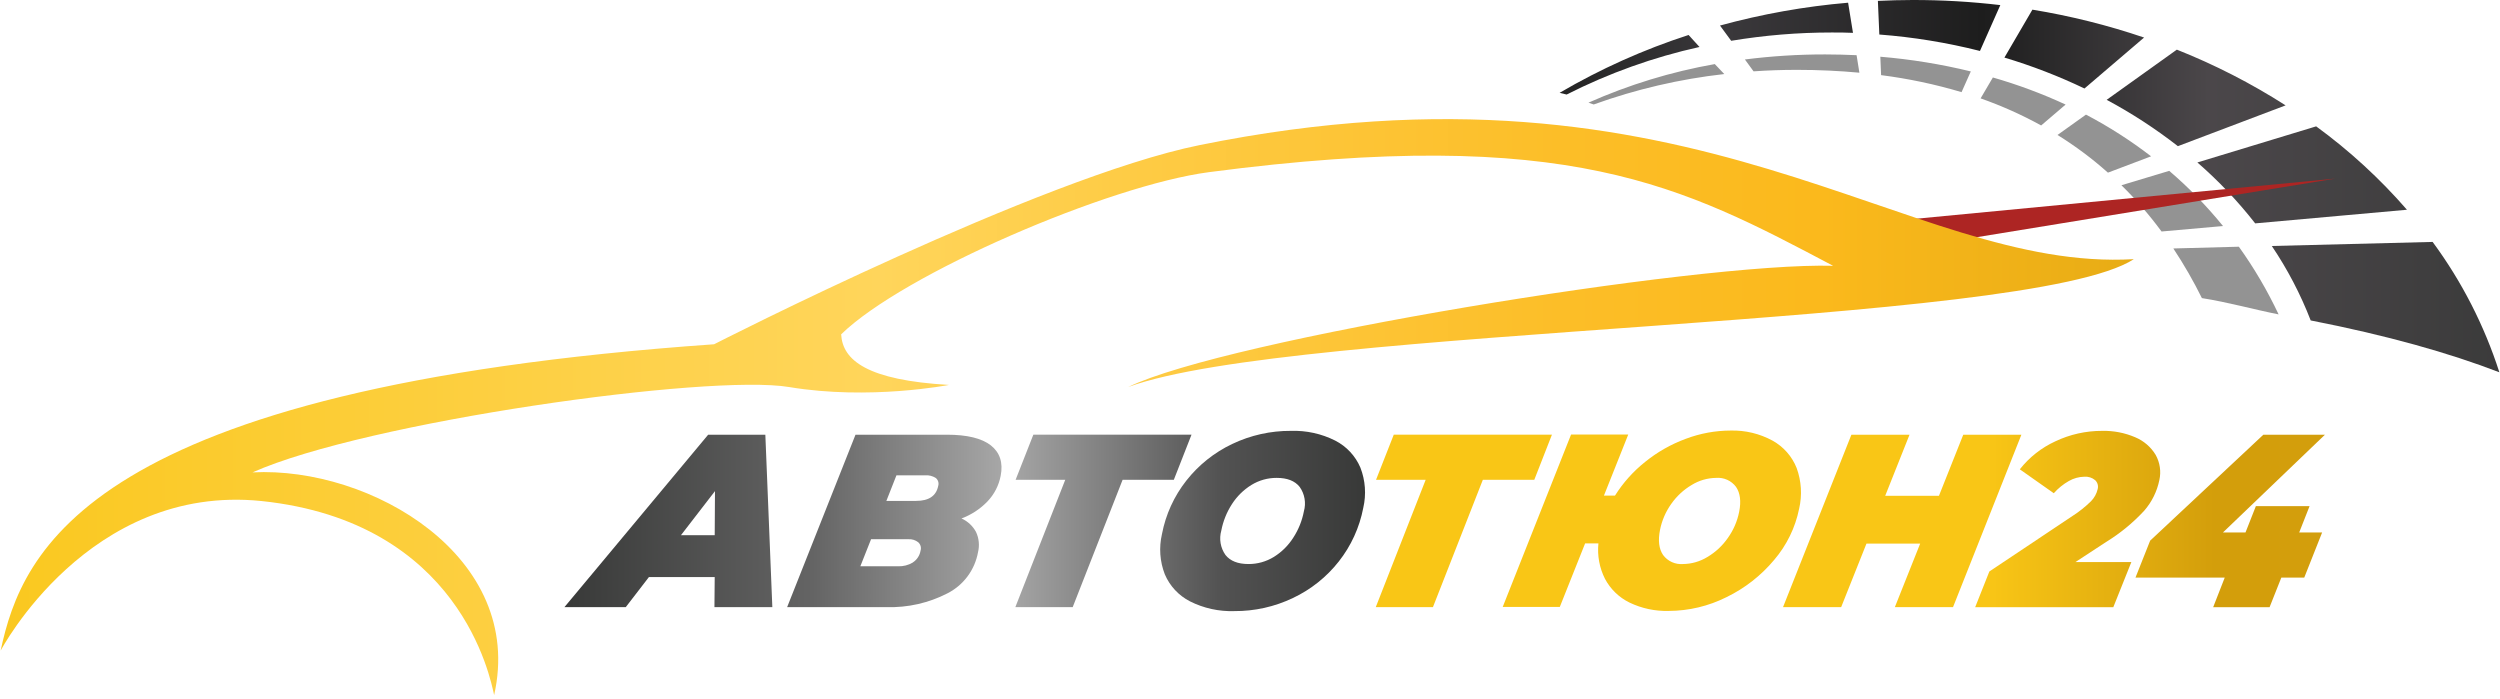
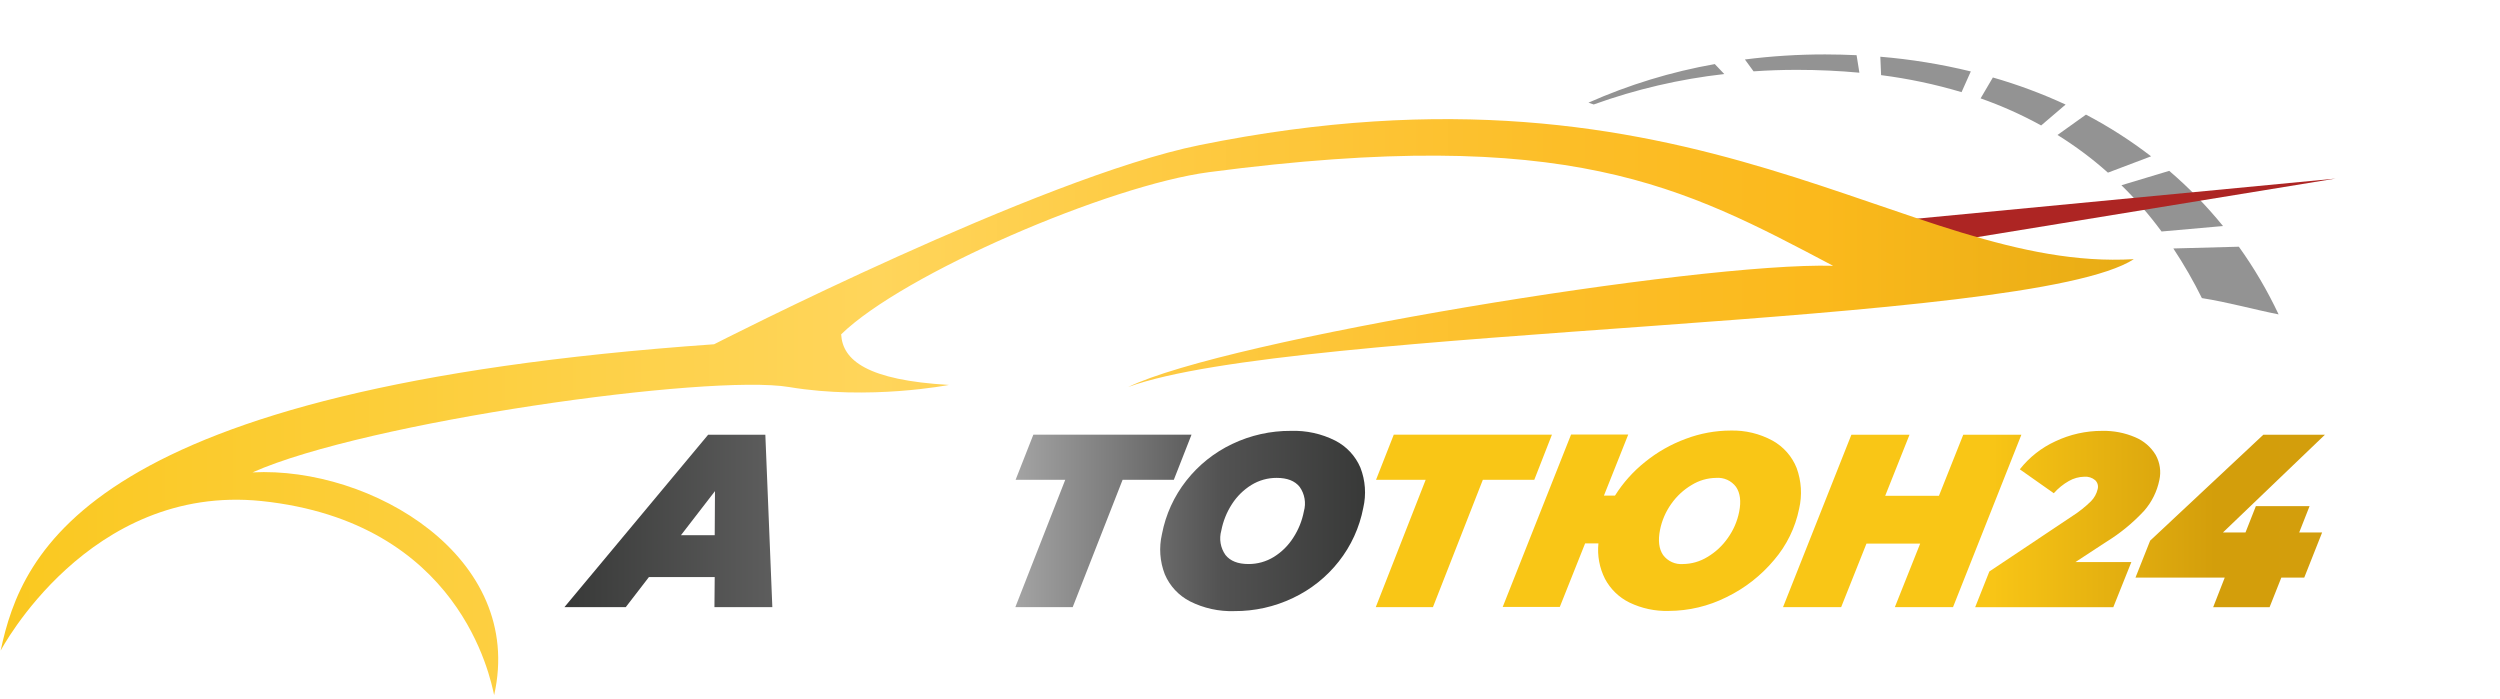
<svg xmlns="http://www.w3.org/2000/svg" width="554" height="155" viewBox="0 0 554 155" fill="none">
  <g clip-path="url(#clip0_2006_2)">
    <path d="M158.38 127.88H143.8L138.67 134.54H125.08L156.93 96.33H169.6L171.15 134.54H158.32L158.38 127.88ZM158.38 118.6L158.44 108.83L150.9 118.6H158.38Z" fill="url(#paint0_linear_2006_2)" />
-     <path d="M216.28 117.87C216.943 119.274 217.102 120.863 216.73 122.37C216.379 124.311 215.584 126.145 214.406 127.727C213.228 129.31 211.699 130.598 209.94 131.49C205.786 133.627 201.159 134.676 196.49 134.54H174.43L189.58 96.33H209.84C214.313 96.33 217.56 97.12 219.58 98.7C221.58 100.29 222.32 102.53 221.75 105.44C221.343 107.567 220.333 109.532 218.84 111.1C217.226 112.782 215.254 114.077 213.07 114.89C214.438 115.504 215.566 116.551 216.28 117.87ZM202.28 124.64C202.736 124.345 203.124 123.958 203.421 123.503C203.717 123.048 203.914 122.536 204 122C204.098 121.673 204.1 121.323 204.004 120.995C203.908 120.667 203.719 120.373 203.46 120.15C202.854 119.679 202.097 119.444 201.33 119.49H193.03L190.65 125.49H199C200.162 125.534 201.312 125.238 202.31 124.64H202.28ZM198.65 105.34L196.42 111H203C205.84 111 207.47 109.89 207.91 107.67C208.002 107.36 208.001 107.03 207.906 106.72C207.812 106.411 207.629 106.136 207.38 105.93C206.671 105.472 205.831 105.261 204.99 105.33L198.65 105.34Z" fill="url(#paint1_linear_2006_2)" />
    <path d="M260.12 106.32H248.77L237.71 134.54H225L236.06 106.32H225.06L228.99 96.32H264.04L260.12 106.32Z" fill="url(#paint2_linear_2006_2)" />
    <path d="M263.7 133.26C261.194 131.977 259.218 129.853 258.12 127.26C257.02 124.424 256.801 121.323 257.49 118.36C258.315 114.022 260.174 109.947 262.91 106.48C265.625 103.031 269.103 100.259 273.07 98.38C277.128 96.443 281.573 95.452 286.07 95.48C289.472 95.367 292.849 96.109 295.89 97.64C298.396 98.923 300.371 101.047 301.47 103.64C302.57 106.476 302.789 109.577 302.1 112.54C301.27 116.877 299.412 120.951 296.68 124.42C293.966 127.874 290.484 130.648 286.51 132.52C282.452 134.459 278.007 135.451 273.51 135.42C270.111 135.531 266.738 134.789 263.7 133.26ZM282.29 123.41C284.026 122.332 285.496 120.876 286.59 119.15C287.746 117.375 288.544 115.391 288.94 113.31C289.199 112.396 289.251 111.436 289.09 110.499C288.929 109.563 288.56 108.675 288.01 107.9C286.95 106.56 285.25 105.9 282.92 105.9C280.932 105.888 278.981 106.435 277.29 107.48C275.553 108.56 274.08 110.016 272.98 111.74C271.833 113.519 271.039 115.501 270.64 117.58C270.38 118.494 270.329 119.454 270.49 120.391C270.651 121.327 271.02 122.215 271.57 122.99C272.63 124.323 274.327 124.99 276.66 124.99C278.647 125.001 280.598 124.453 282.29 123.41Z" fill="url(#paint3_linear_2006_2)" />
    <path d="M340 106.32H328.6L317.54 134.54H304.87L315.93 106.32H304.93L308.86 96.32H343.91L340 106.32Z" fill="url(#paint4_linear_2006_2)" />
    <path d="M392.79 97.64C395.224 98.986 397.115 101.135 398.14 103.72C399.191 106.604 399.382 109.73 398.69 112.72C397.842 116.917 395.935 120.828 393.15 124.08C390.259 127.542 386.667 130.35 382.61 132.32C378.628 134.32 374.236 135.368 369.78 135.38C366.773 135.464 363.79 134.827 361.08 133.52C358.771 132.385 356.878 130.552 355.67 128.28C354.441 125.854 353.934 123.126 354.21 120.42H351.26L345.65 134.5H333L348.15 96.29H360.82L355.43 109.83H357.88C359.671 106.976 361.933 104.447 364.57 102.35C367.269 100.165 370.31 98.438 373.57 97.24C376.747 96.039 380.114 95.419 383.51 95.41C386.746 95.325 389.946 96.094 392.79 97.64ZM378.36 123.43C380.161 122.365 381.71 120.922 382.9 119.2C384.137 117.471 384.989 115.496 385.4 113.41C385.86 111.09 385.63 109.254 384.71 107.9C384.203 107.218 383.53 106.676 382.754 106.326C381.979 105.976 381.128 105.829 380.28 105.9C378.375 105.924 376.513 106.463 374.89 107.46C373.094 108.52 371.547 109.952 370.35 111.66C369.121 113.382 368.272 115.345 367.86 117.42C367.39 119.79 367.62 121.64 368.54 122.99C369.047 123.673 369.72 124.215 370.496 124.565C371.271 124.915 372.122 125.061 372.97 124.99C374.875 124.967 376.737 124.428 378.36 123.43Z" fill="url(#paint5_linear_2006_2)" />
    <path d="M447.94 96.33L432.79 134.54H419.9L425.51 120.46H413.61L408 134.54H395.12L410.27 96.33H423.15L417.76 109.87H429.67L435.06 96.33H447.94Z" fill="url(#paint6_linear_2006_2)" />
    <path d="M459.92 124.55H472.31L468.31 134.55H437.7L440.84 126.64L459.25 114.35C460.729 113.405 462.107 112.309 463.36 111.08C464.093 110.342 464.605 109.414 464.84 108.4C464.939 108.047 464.939 107.674 464.84 107.322C464.741 106.969 464.547 106.65 464.28 106.4C463.616 105.847 462.762 105.574 461.9 105.64C460.692 105.662 459.508 105.989 458.46 106.59C457.205 107.303 456.076 108.218 455.12 109.3L447.59 104C449.684 101.338 452.382 99.213 455.46 97.8C458.709 96.257 462.263 95.464 465.86 95.48C468.37 95.426 470.863 95.91 473.17 96.9C475.057 97.689 476.644 99.058 477.7 100.81C478.648 102.511 478.936 104.501 478.51 106.4C477.996 108.908 476.842 111.24 475.16 113.17C472.67 115.859 469.823 118.194 466.7 120.11L459.92 124.55Z" fill="url(#paint7_linear_2006_2)" />
    <path d="M510.62 128H505.54L502.94 134.55H490.44L493 128H473.22L476.47 119.81L501.55 96.34H515.2L492.6 118H497.6L499.9 112.16H511.8L509.5 118H514.58L510.62 128Z" fill="url(#paint8_linear_2006_2)" />
    <path d="M462.25 25.4C467.317 28.058 472.145 31.15 476.68 34.64L467.12 38.26C463.642 35.158 459.901 32.365 455.94 29.91L462.25 25.4ZM470.11 41.05C473.342 44.224 476.315 47.652 479 51.3L492.62 50.09C489.024 45.662 485.035 41.568 480.7 37.86L470.11 41.05ZM438.9 21.8C443.531 23.427 448.019 25.434 452.32 27.8L457.74 23.17C452.529 20.758 447.14 18.752 441.62 17.17L438.9 21.8ZM386.67 13.18L388.59 15.81C391.763 15.59 394.97 15.48 398.21 15.48C402.99 15.48 407.6 15.7 412.04 16.11L411.42 12.23C409.12 12.123 406.807 12.067 404.48 12.06C398.526 12.054 392.577 12.428 386.67 13.18ZM481.61 55.06C483.948 58.59 486.063 62.264 487.94 66.06C493.74 66.97 499.75 68.65 504.94 69.67C502.462 64.414 499.514 59.394 496.13 54.67L481.61 55.06ZM416.85 16.65C422.886 17.421 428.849 18.682 434.68 20.42L436.73 15.83C430.142 14.222 423.438 13.132 416.68 12.57L416.85 16.65ZM380 14.2C370.354 15.904 360.952 18.775 352 22.75L353.17 23.15C362.517 19.78 372.226 17.518 382.1 16.41L380 14.2Z" fill="#939393" />
-     <path d="M450.38 2.14C458.786 3.515 467.064 5.582 475.13 8.32L461.92 19.61C456.194 16.869 450.262 14.579 444.18 12.76L450.38 2.14ZM506.49 23.35C498.868 18.475 490.798 14.34 482.39 11L466.84 22.12C472.383 25.088 477.662 28.524 482.62 32.39L506.49 23.35ZM533.38 46.48C527.388 39.584 520.639 33.385 513.26 28L486.94 36C491.633 40.079 495.923 44.6 499.75 49.5L533.38 46.48ZM345.61 20.57L347.17 20.95C356.502 16.214 366.393 12.673 376.61 10.41L374.19 7.75C364.228 10.977 354.645 15.276 345.61 20.57ZM381.15 5.66L383.63 9.04C390.99 7.814 398.439 7.199 405.9 7.2C407.48 7.2 409.06 7.2 410.62 7.28L409.54 0.6C399.942 1.419 390.44 3.113 381.15 5.66ZM443.27 1.13C436.805 0.368 430.3 -0.01 423.79 0C421.22 0 418.68 0.08 416.14 0.2L416.46 7.65C423.984 8.224 431.444 9.442 438.76 11.29L443.27 1.13ZM503.43 54.51C506.912 59.67 509.803 65.205 512.05 71.01C529.05 74.33 542.77 78.23 553.86 82.5C550.53 72.132 545.535 62.374 539.07 53.61L503.43 54.51Z" fill="url(#paint9_linear_2006_2)" />
    <path d="M414.27 49.46L424.96 54.7L517.57 39.57L414.27 49.46Z" fill="#AD2523" />
    <path d="M0.14 144.18C4.86 122.18 19.32 86.03 158.24 76.29C158.24 76.29 230.58 39.29 265.81 32.16C376.44 9.7 422.36 60.37 472.86 57.43C449.6 72.52 286.48 72.3 250 85.77C271.48 75.24 376.25 58.06 406.21 58.9C372.89 41.3 347.81 27.66 267.91 38.15C245.73 41.07 200.13 60.68 186.4 74.09C186.72 79.85 192.17 84.25 210.29 85.3C210.29 85.3 192.69 88.75 174.88 85.77C157.07 82.79 81.11 93.47 55.96 104.68C82.26 103.32 116.42 123.44 109.5 154.03C108.66 150.26 102.01 115.65 57.96 111.03C19.63 107.09 0.14 144.18 0.14 144.18Z" fill="url(#paint10_linear_2006_2)" />
  </g>
  <defs>
    <linearGradient id="paint0_linear_2006_2" x1="125.08" y1="115.44" x2="302.46" y2="115.44" gradientUnits="userSpaceOnUse">
      <stop stop-color="#383938" />
      <stop offset="0.31" stop-color="#646464" />
      <stop offset="0.55" stop-color="#A8A8A8" />
      <stop offset="0.82" stop-color="#525252" />
      <stop offset="1" stop-color="#383938" />
    </linearGradient>
    <linearGradient id="paint1_linear_2006_2" x1="125.08" y1="115.44" x2="302.46" y2="115.44" gradientUnits="userSpaceOnUse">
      <stop stop-color="#383938" />
      <stop offset="0.31" stop-color="#646464" />
      <stop offset="0.55" stop-color="#A8A8A8" />
      <stop offset="0.82" stop-color="#525252" />
      <stop offset="1" stop-color="#383938" />
    </linearGradient>
    <linearGradient id="paint2_linear_2006_2" x1="125.08" y1="115.44" x2="302.46" y2="115.44" gradientUnits="userSpaceOnUse">
      <stop stop-color="#383938" />
      <stop offset="0.31" stop-color="#646464" />
      <stop offset="0.55" stop-color="#A8A8A8" />
      <stop offset="0.82" stop-color="#525252" />
      <stop offset="1" stop-color="#383938" />
    </linearGradient>
    <linearGradient id="paint3_linear_2006_2" x1="125.08" y1="115.44" x2="302.46" y2="115.44" gradientUnits="userSpaceOnUse">
      <stop stop-color="#383938" />
      <stop offset="0.31" stop-color="#646464" />
      <stop offset="0.55" stop-color="#A8A8A8" />
      <stop offset="0.82" stop-color="#525252" />
      <stop offset="1" stop-color="#383938" />
    </linearGradient>
    <linearGradient id="paint4_linear_2006_2" x1="375.15" y1="115.43" x2="585.49" y2="115.43" gradientUnits="userSpaceOnUse">
      <stop stop-color="#F9C616" />
      <stop offset="0.31" stop-color="#F9C616" />
      <stop offset="0.55" stop-color="#D39E0B" />
      <stop offset="0.82" stop-color="#D39E0D" />
      <stop offset="1" stop-color="#A3A3A2" />
    </linearGradient>
    <linearGradient id="paint5_linear_2006_2" x1="375.15" y1="115.43" x2="585.49" y2="115.43" gradientUnits="userSpaceOnUse">
      <stop stop-color="#F9C616" />
      <stop offset="0.31" stop-color="#F9C616" />
      <stop offset="0.55" stop-color="#D39E0B" />
      <stop offset="0.82" stop-color="#D39E0D" />
      <stop offset="1" stop-color="#A3A3A2" />
    </linearGradient>
    <linearGradient id="paint6_linear_2006_2" x1="375.15" y1="115.43" x2="585.49" y2="115.43" gradientUnits="userSpaceOnUse">
      <stop stop-color="#F9C616" />
      <stop offset="0.31" stop-color="#F9C616" />
      <stop offset="0.55" stop-color="#D39E0B" />
      <stop offset="0.82" stop-color="#D39E0D" />
      <stop offset="1" stop-color="#A3A3A2" />
    </linearGradient>
    <linearGradient id="paint7_linear_2006_2" x1="375.15" y1="115.43" x2="585.49" y2="115.43" gradientUnits="userSpaceOnUse">
      <stop stop-color="#F9C616" />
      <stop offset="0.31" stop-color="#F9C616" />
      <stop offset="0.55" stop-color="#D39E0B" />
      <stop offset="0.82" stop-color="#D39E0D" />
      <stop offset="1" stop-color="#A3A3A2" />
    </linearGradient>
    <linearGradient id="paint8_linear_2006_2" x1="375.15" y1="115.43" x2="585.49" y2="115.43" gradientUnits="userSpaceOnUse">
      <stop stop-color="#F9C616" />
      <stop offset="0.31" stop-color="#F9C616" />
      <stop offset="0.55" stop-color="#D39E0B" />
      <stop offset="0.82" stop-color="#D39E0D" />
      <stop offset="1" stop-color="#A3A3A2" />
    </linearGradient>
    <linearGradient id="paint9_linear_2006_2" x1="553.86" y1="41.23" x2="345.6" y2="41.23" gradientUnits="userSpaceOnUse">
      <stop stop-color="#3B3B3B" />
      <stop offset="0.31" stop-color="#4B474A" />
      <stop offset="0.55" stop-color="#1D1D1D" />
      <stop offset="0.82" stop-color="#3A383B" />
      <stop offset="1" stop-color="#242424" />
    </linearGradient>
    <linearGradient id="paint10_linear_2006_2" x1="-31.18" y1="90.21" x2="548.35" y2="90.21" gradientUnits="userSpaceOnUse">
      <stop stop-color="#F9C616" />
      <stop offset="0.39" stop-color="#FFD55B" />
      <stop offset="0.48" stop-color="#FECC46" />
      <stop offset="0.65" stop-color="#FCBE28" />
      <stop offset="0.75" stop-color="#FBB91C" />
      <stop offset="1" stop-color="#D39E0D" />
    </linearGradient>
    <clipPath id="clip0_2006_2">
      <rect width="554" height="155" fill="white" />
    </clipPath>
  </defs>
</svg>